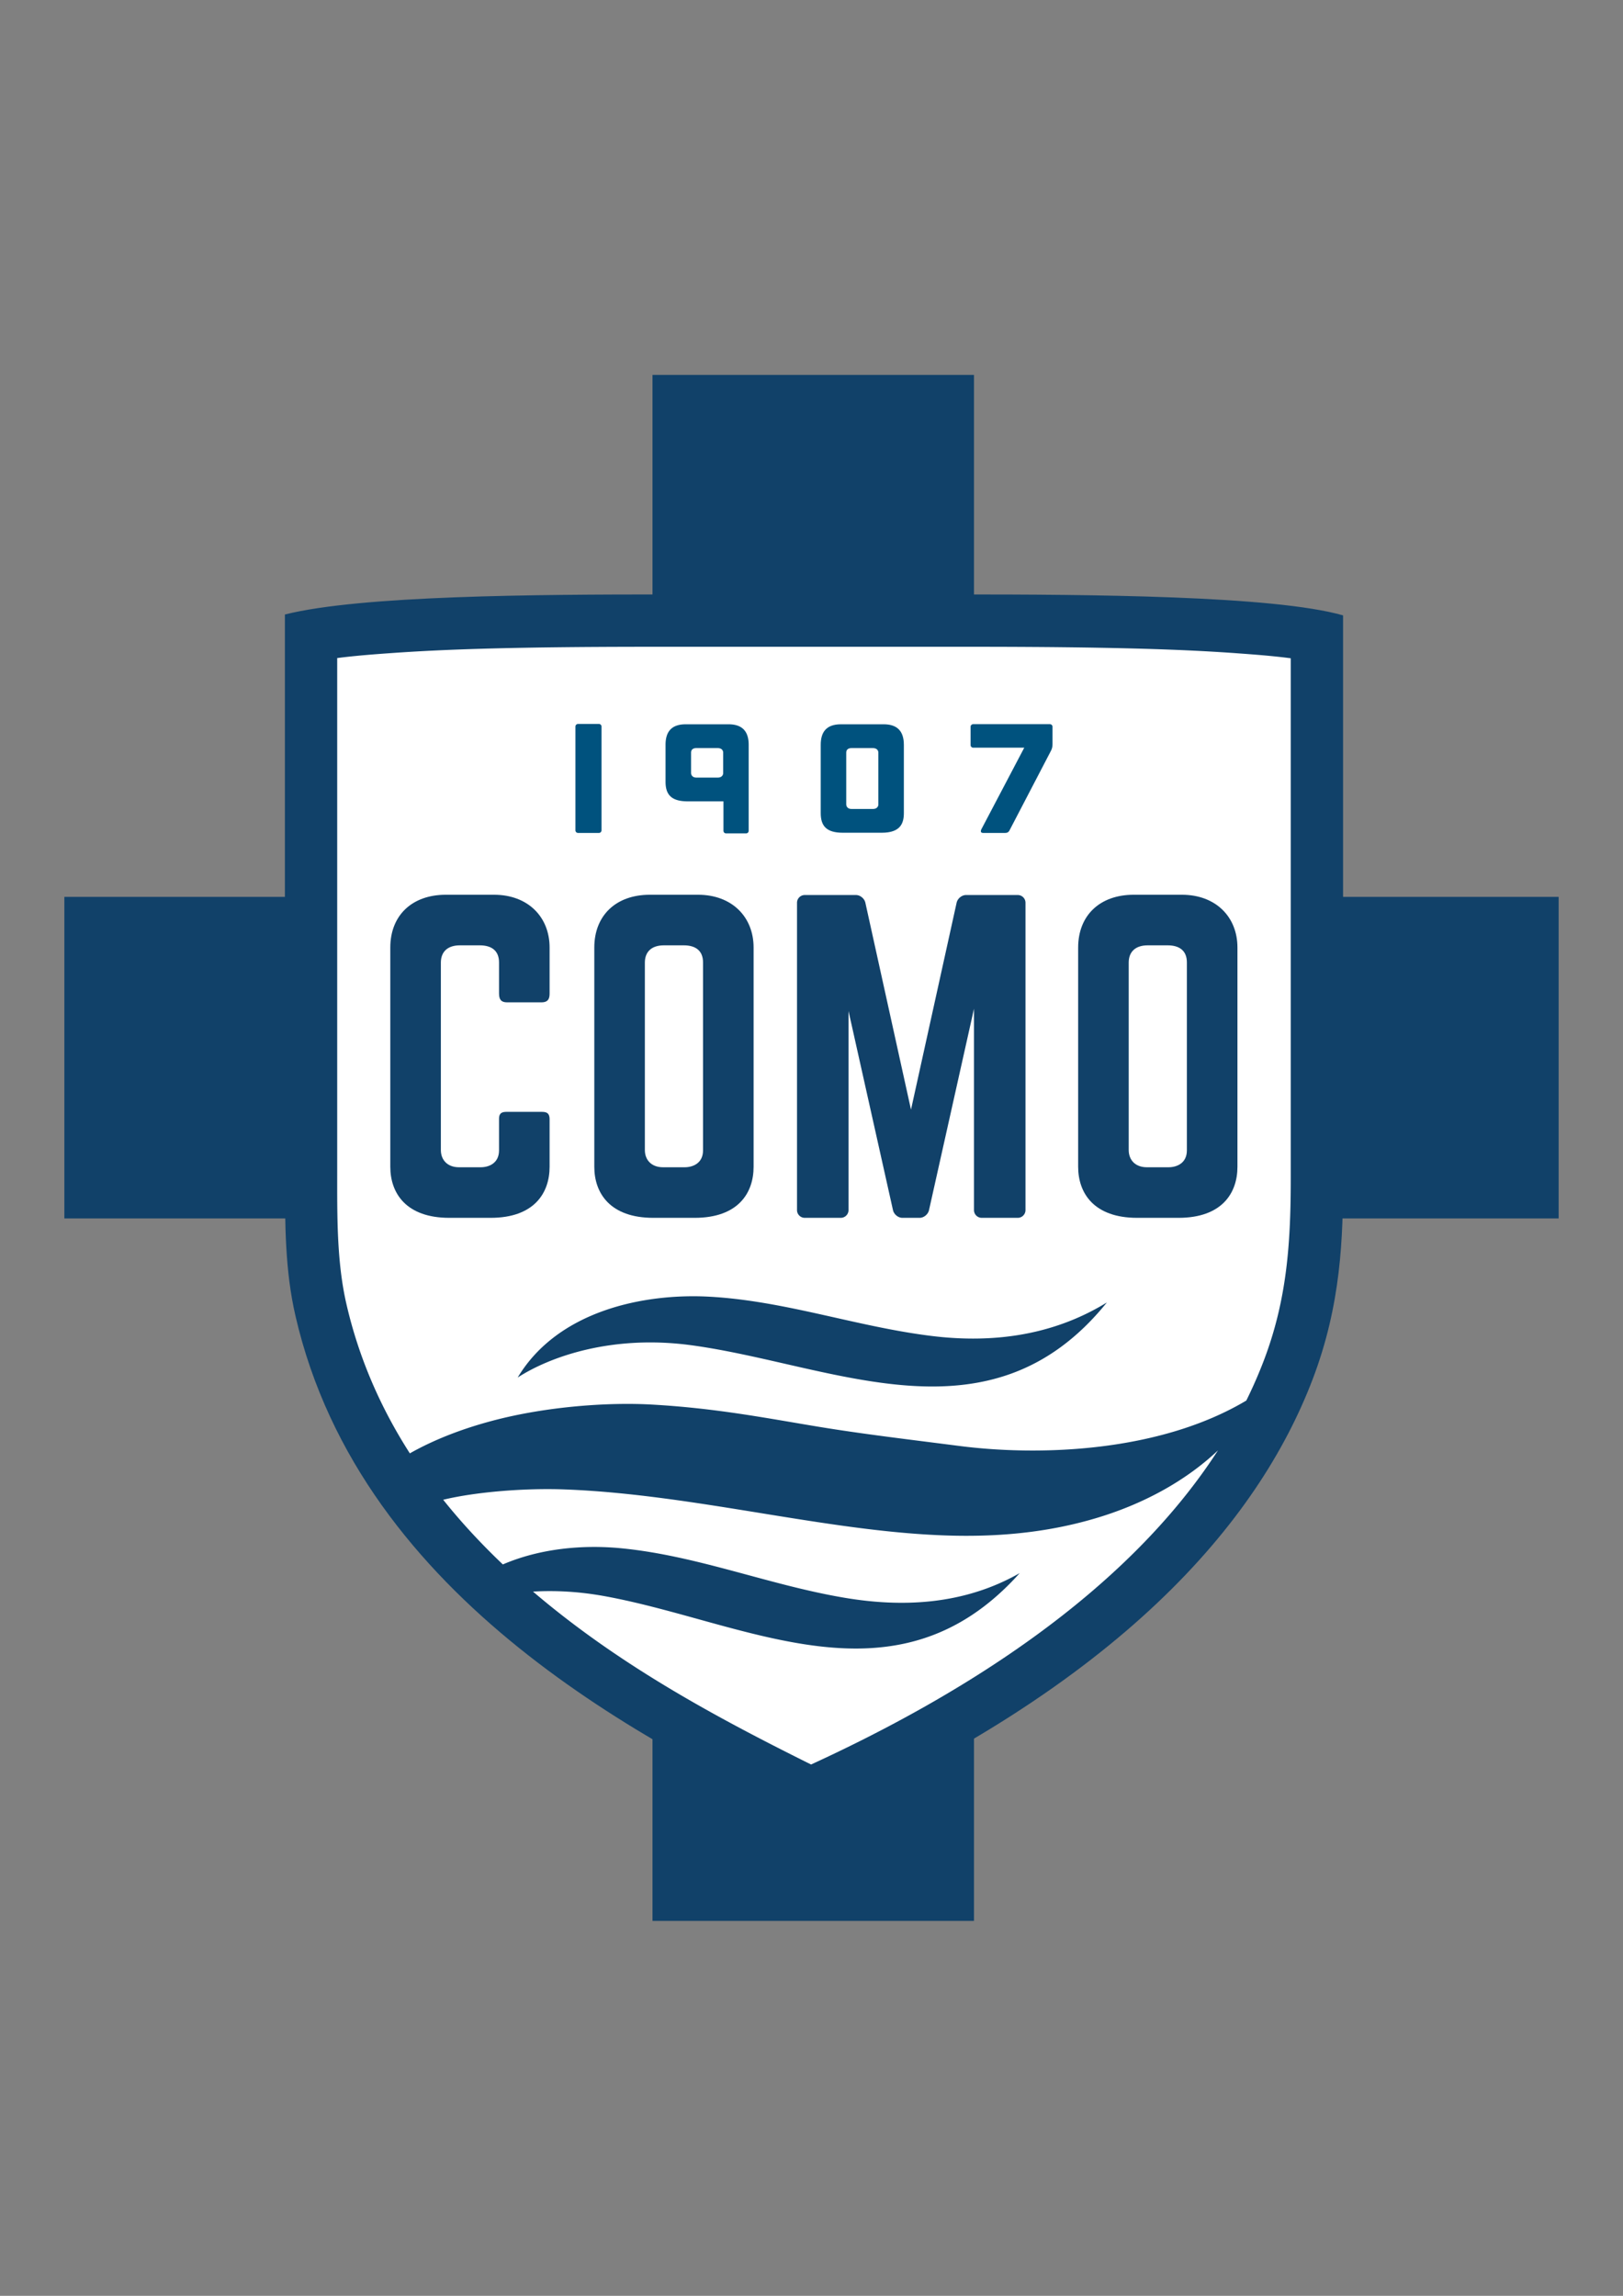
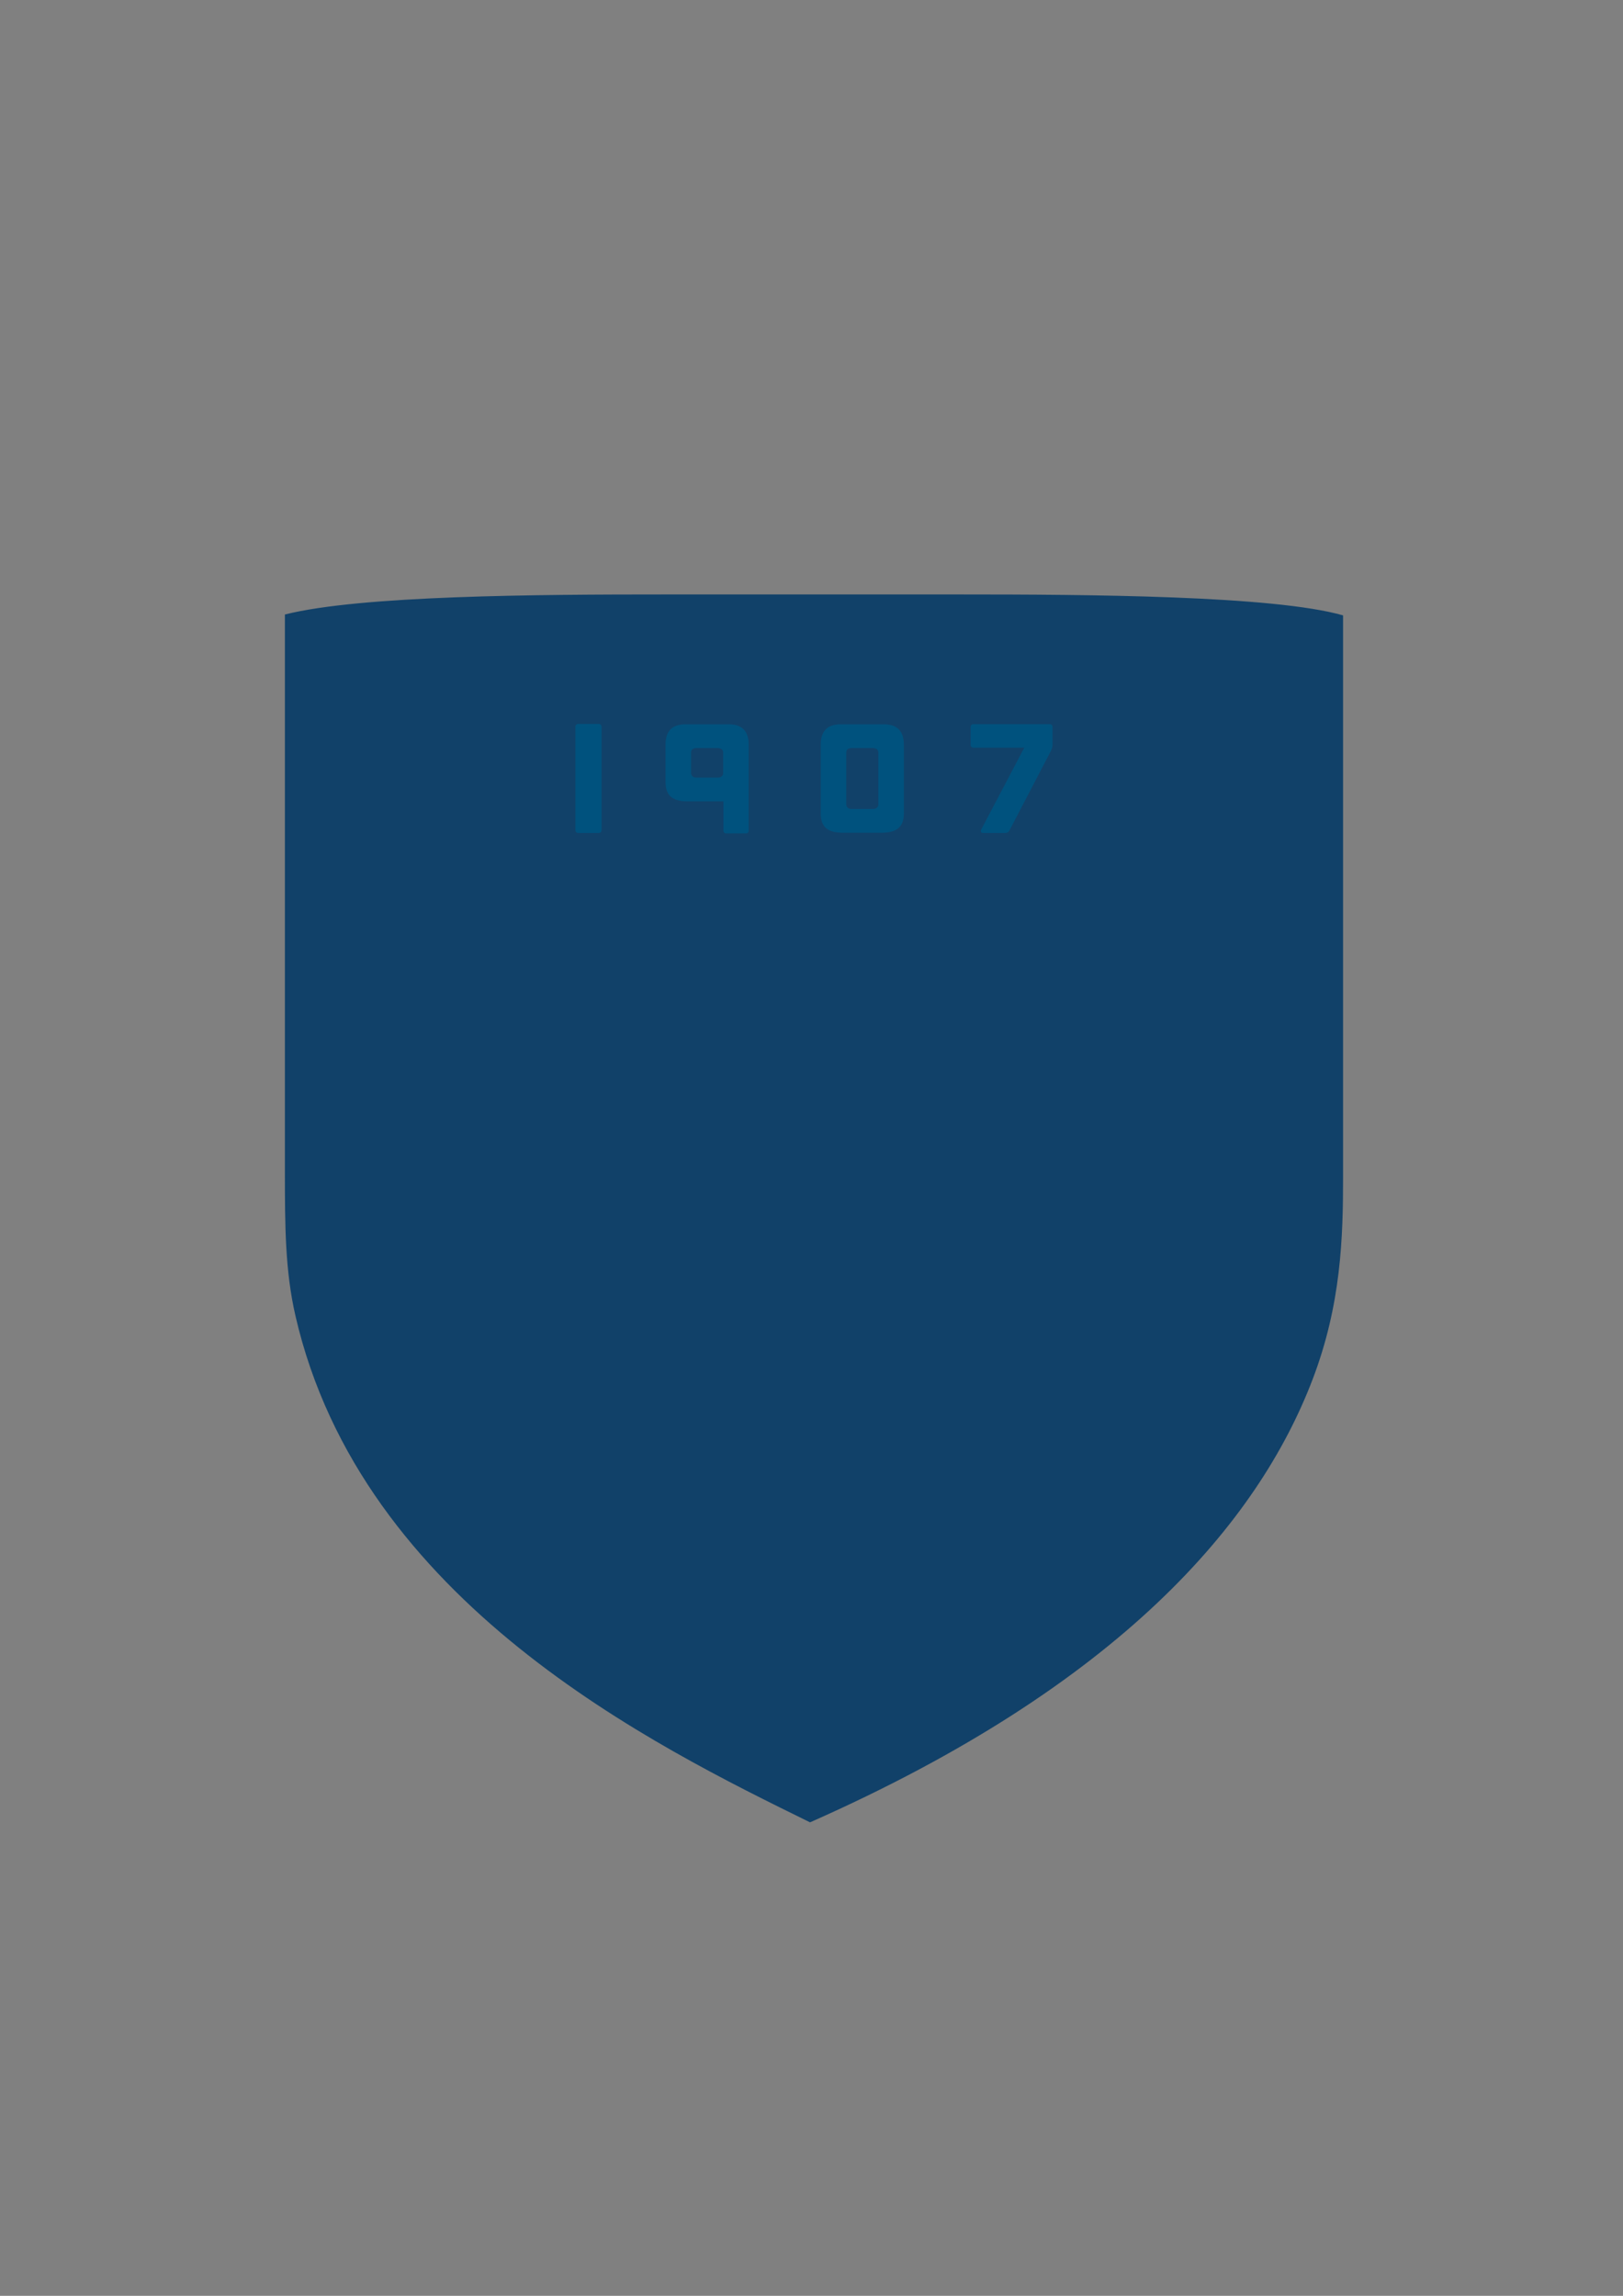
<svg xmlns="http://www.w3.org/2000/svg" data-type="color" viewBox="0 0 595.276 841.89" height="841.89" width="595.276" data-bbox="23.606 137.48 548.064 566.93">
  <rect x="0" y="0" width="595.276" height="841.89" fill="#808080" stroke="none" />
  <g>
-     <path data-color="1" fill-rule="evenodd" fill="#114169" d="M23.606 328.893H571.67v117.916H23.606z" />
-     <path data-color="1" fill-rule="evenodd" fill="#114169" d="M239.32 704.41V137.48h117.915v566.93z" />
    <path data-color="1" fill-rule="evenodd" fill="#114169" d="M104.492 225.343c27.795-7.016 92.832-7.354 139.248-7.354h108.599c46.542 0 114.774.387 140.266 7.674v206.044c0 22.11-.694 46.64-11.163 74.096-19.987 52.419-70.542 112.15-184.34 162.462-57.073-28.04-164.518-80.476-188.742-185.763-3.794-16.486-3.868-33.024-3.868-52.954z" />
-     <path data-color="2" fill-rule="evenodd" fill="#ffffff" d="M297.479 647.054c55.166-25.319 115.315-62.66 149.246-115.192-11.715 11.092-27.231 19.669-44.88 24.902-15.43 4.576-31.539 6.562-49.113 6.42-45.73-.373-96.371-15.178-145.714-17.003-14.185-.525-32.209.836-44.466 3.788 6.678 8.353 14.017 16.247 21.877 23.718 13.928-5.976 29.659-7.27 43.47-5.921 28.099 2.742 54.362 13.568 82.167 18.196 20.281 3.377 43.015 2.83 63.938-9.089-45.49 50.782-100.132 17.922-152.323 8.437-9.457-1.719-18.236-2.128-26.185-1.66a306 306 0 0 0 6.94 5.75c29.398 23.643 61.582 41.031 95.043 57.654M189.872 505.15c11.703-7.573 34.499-15.817 63.775-11.83 52.19 7.106 109.262 37.586 152.322-15.697-20.923 12.871-43.656 14.774-63.938 12.322-27.805-3.363-54.067-12.99-82.167-14.454-23.688-1.234-55.269 5.096-69.992 29.659m267.244 8.44a168 168 0 0 0 6.4-14.623c8.602-22.56 9.903-43.453 9.903-67.26V241.396c-6.61-.878-13.435-1.377-19.286-1.806-16.648-1.222-33.424-1.726-50.111-2.037-17.226-.32-34.455-.379-51.683-.379H243.74c-16.78 0-33.56.049-50.337.347-16.48.292-33.032.779-49.476 1.939-6.388.45-13.396.97-20.25 1.853v188.235c0 15.997-.224 32.992 3.38 48.652 4.611 20.046 12.658 38.22 23.262 54.755 9.09-5.136 19.496-9.112 30.579-12.031 19.741-5.2 42.208-6.74 57.952-5.87 23.825 1.315 42.5 5.04 61.58 8.179 15.81 2.6 31.907 4.505 51.436 7.01 29.77 3.819 73.593 2.23 105.25-16.653" />
    <path data-color="3" fill-rule="evenodd" fill="#00527e" d="M212.009 265.483h7.662a.96.96 0 0 1 .956.956v38.048a.96.96 0 0 1-.956.957h-7.662a.96.96 0 0 1-.957-.957V266.44a.96.96 0 0 1 .957-.957" />
    <path data-color="3" fill-rule="evenodd" fill="#00527e" d="M274.598 283.045v21.611a.96.96 0 0 1-.957.957H266.3a.96.96 0 0 1-.956-.957v-10.798h-13.147c-6.185 0-8.092-2.657-8.092-7.22v-13.484c0-4.54 1.901-7.554 7.423-7.554h15.648c4.507 0 7.423 2.027 7.423 7.554zm-9.36-7.045v7.504c0 .865-.686 1.634-1.903 1.634h-8.004c-1.195 0-1.868-.78-1.868-1.705v-7.407c0-1.078.617-1.706 2.04-1.706h7.65c1.672 0 2.085.98 2.085 1.68" />
    <path data-color="3" fill-rule="evenodd" fill="#00527e" d="m385.353 275.537-15.08 28.95c-.422.81-.95.957-1.814.957h-7.814c-1.162 0-.97-.836-.613-1.516l15.643-29.75h-18.73a.96.96 0 0 1-.957-.957v-6.702c0-.526.433-.957.957-.957h28.134c.524 0 .957.433.957.957v5.994c0 1.236-.091 1.887-.683 3.024" />
    <path data-color="3" fill-rule="evenodd" fill="#00527e" d="M308.444 265.6h15.647c4.507 0 7.423 2.025 7.423 7.554v24.995c0 3.841-1.32 7.22-8.09 7.22h-14.312c-6.187 0-8.092-2.657-8.092-7.22v-24.995c0-4.54 1.901-7.554 7.423-7.554m13.71 10.4v19.015c0 .868-.683 1.635-1.903 1.635h-8.003c-1.199 0-1.869-.78-1.869-1.705v-18.92c0-1.077.617-1.705 2.04-1.705h7.651c1.671 0 2.084.977 2.084 1.68" />
    <path data-color="1" fill-rule="evenodd" fill="#114169" d="M295.157 328.213h18.792c1.558 0 3.106 1.275 3.45 2.834l16.731 75.87 16.731-75.87c.344-1.559 1.893-2.834 3.45-2.834h18.98a2.84 2.84 0 0 1 2.834 2.834v112.707a2.84 2.84 0 0 1-2.834 2.834h-13.224a2.84 2.84 0 0 1-2.833-2.834v-73.84l-16.494 73.84c-.347 1.555-1.894 2.834-3.45 2.834h-6.32c-1.555 0-3.103-1.279-3.45-2.834l-16.305-72.998v72.998a2.84 2.84 0 0 1-2.834 2.834h-13.224a2.84 2.84 0 0 1-2.833-2.834V331.047a2.84 2.84 0 0 1 2.833-2.834" />
    <path data-color="1" fill-rule="evenodd" fill="#114169" d="M238.324 328.114h17.728c12.256 0 20.349 7.986 20.349 19.375v80.363c0 9.767-5.791 18.736-21.628 18.736h-15.168c-15.751 0-21.631-8.959-21.631-18.737V347.49c0-11.801 7.96-19.375 20.35-19.375m19.531 24.828v68.905c0 4.743-3.743 6.195-6.71 6.195h-7.983c-4.15 0-6.643-2.589-6.643-6.33v-68.72c0-3.903 2.408-6.333 6.972-6.333h7.307c4.203 0 7.057 1.86 7.057 6.283" />
    <path data-color="1" fill-rule="evenodd" fill="#114169" d="M163.502 328.114h17.728c12.256 0 20.349 7.987 20.349 19.375v16.702c0 1.664-.24 3.374-2.986 3.374h-12.65c-2.089 0-2.91-1.013-2.91-3.239v-11.384c0-4.423-2.855-6.283-7.057-6.283h-7.307c-4.564 0-6.972 2.43-6.972 6.332v68.72c0 3.742 2.492 6.33 6.643 6.33h7.982c2.967 0 6.71-1.45 6.71-6.194V410.24c0-2.386 1.505-2.514 2.912-2.514h12.599c1.62 0 3.036.172 3.036 2.734v17.392c0 9.766-5.793 18.736-21.629 18.736h-15.168c-15.75 0-21.63-8.959-21.63-18.736v-80.363c0-11.801 7.959-19.375 20.35-19.375" />
    <path data-color="1" fill-rule="evenodd" fill="#114169" d="M415.788 328.114h17.728c12.256 0 20.349 7.986 20.349 19.375v80.363c0 9.767-5.792 18.736-21.629 18.736H417.07c-15.752 0-21.632-8.959-21.632-18.737V347.49c0-11.801 7.96-19.375 20.35-19.375m19.53 24.828v68.905c0 4.743-3.743 6.195-6.71 6.195h-7.982c-4.15 0-6.643-2.589-6.643-6.33v-68.72c0-3.903 2.408-6.333 6.972-6.333h7.307c4.203 0 7.057 1.86 7.057 6.283" />
  </g>
</svg>